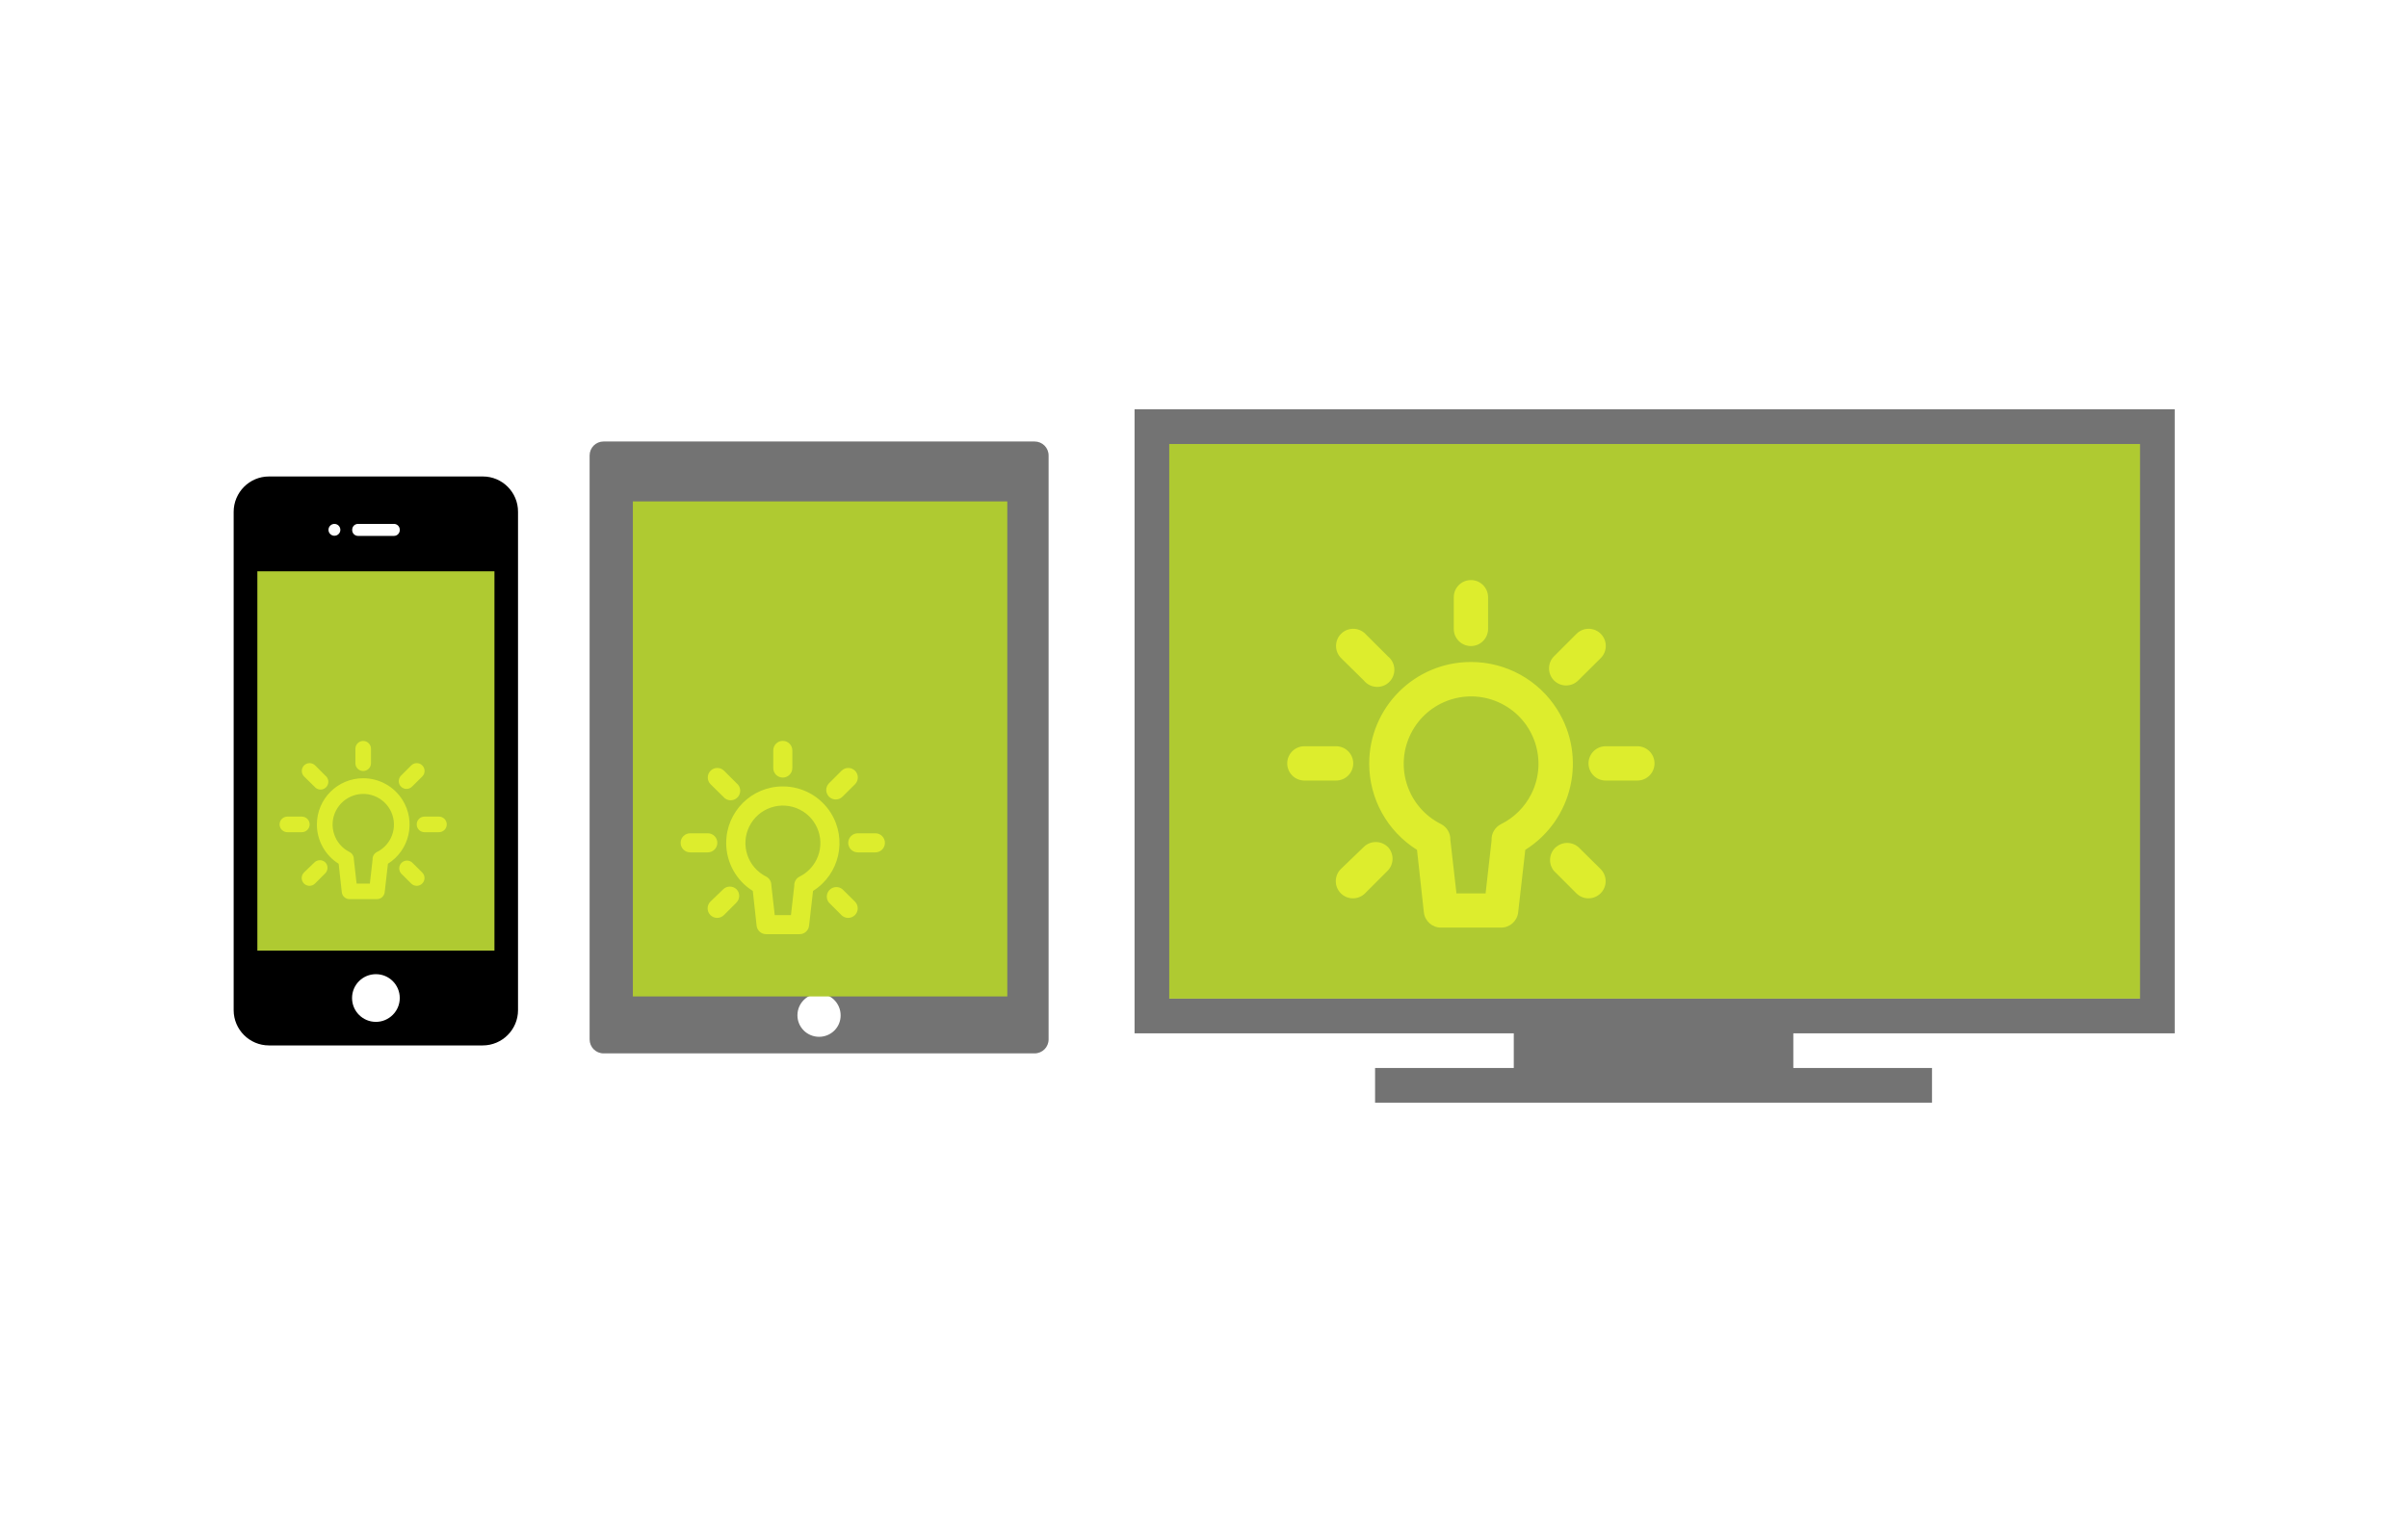
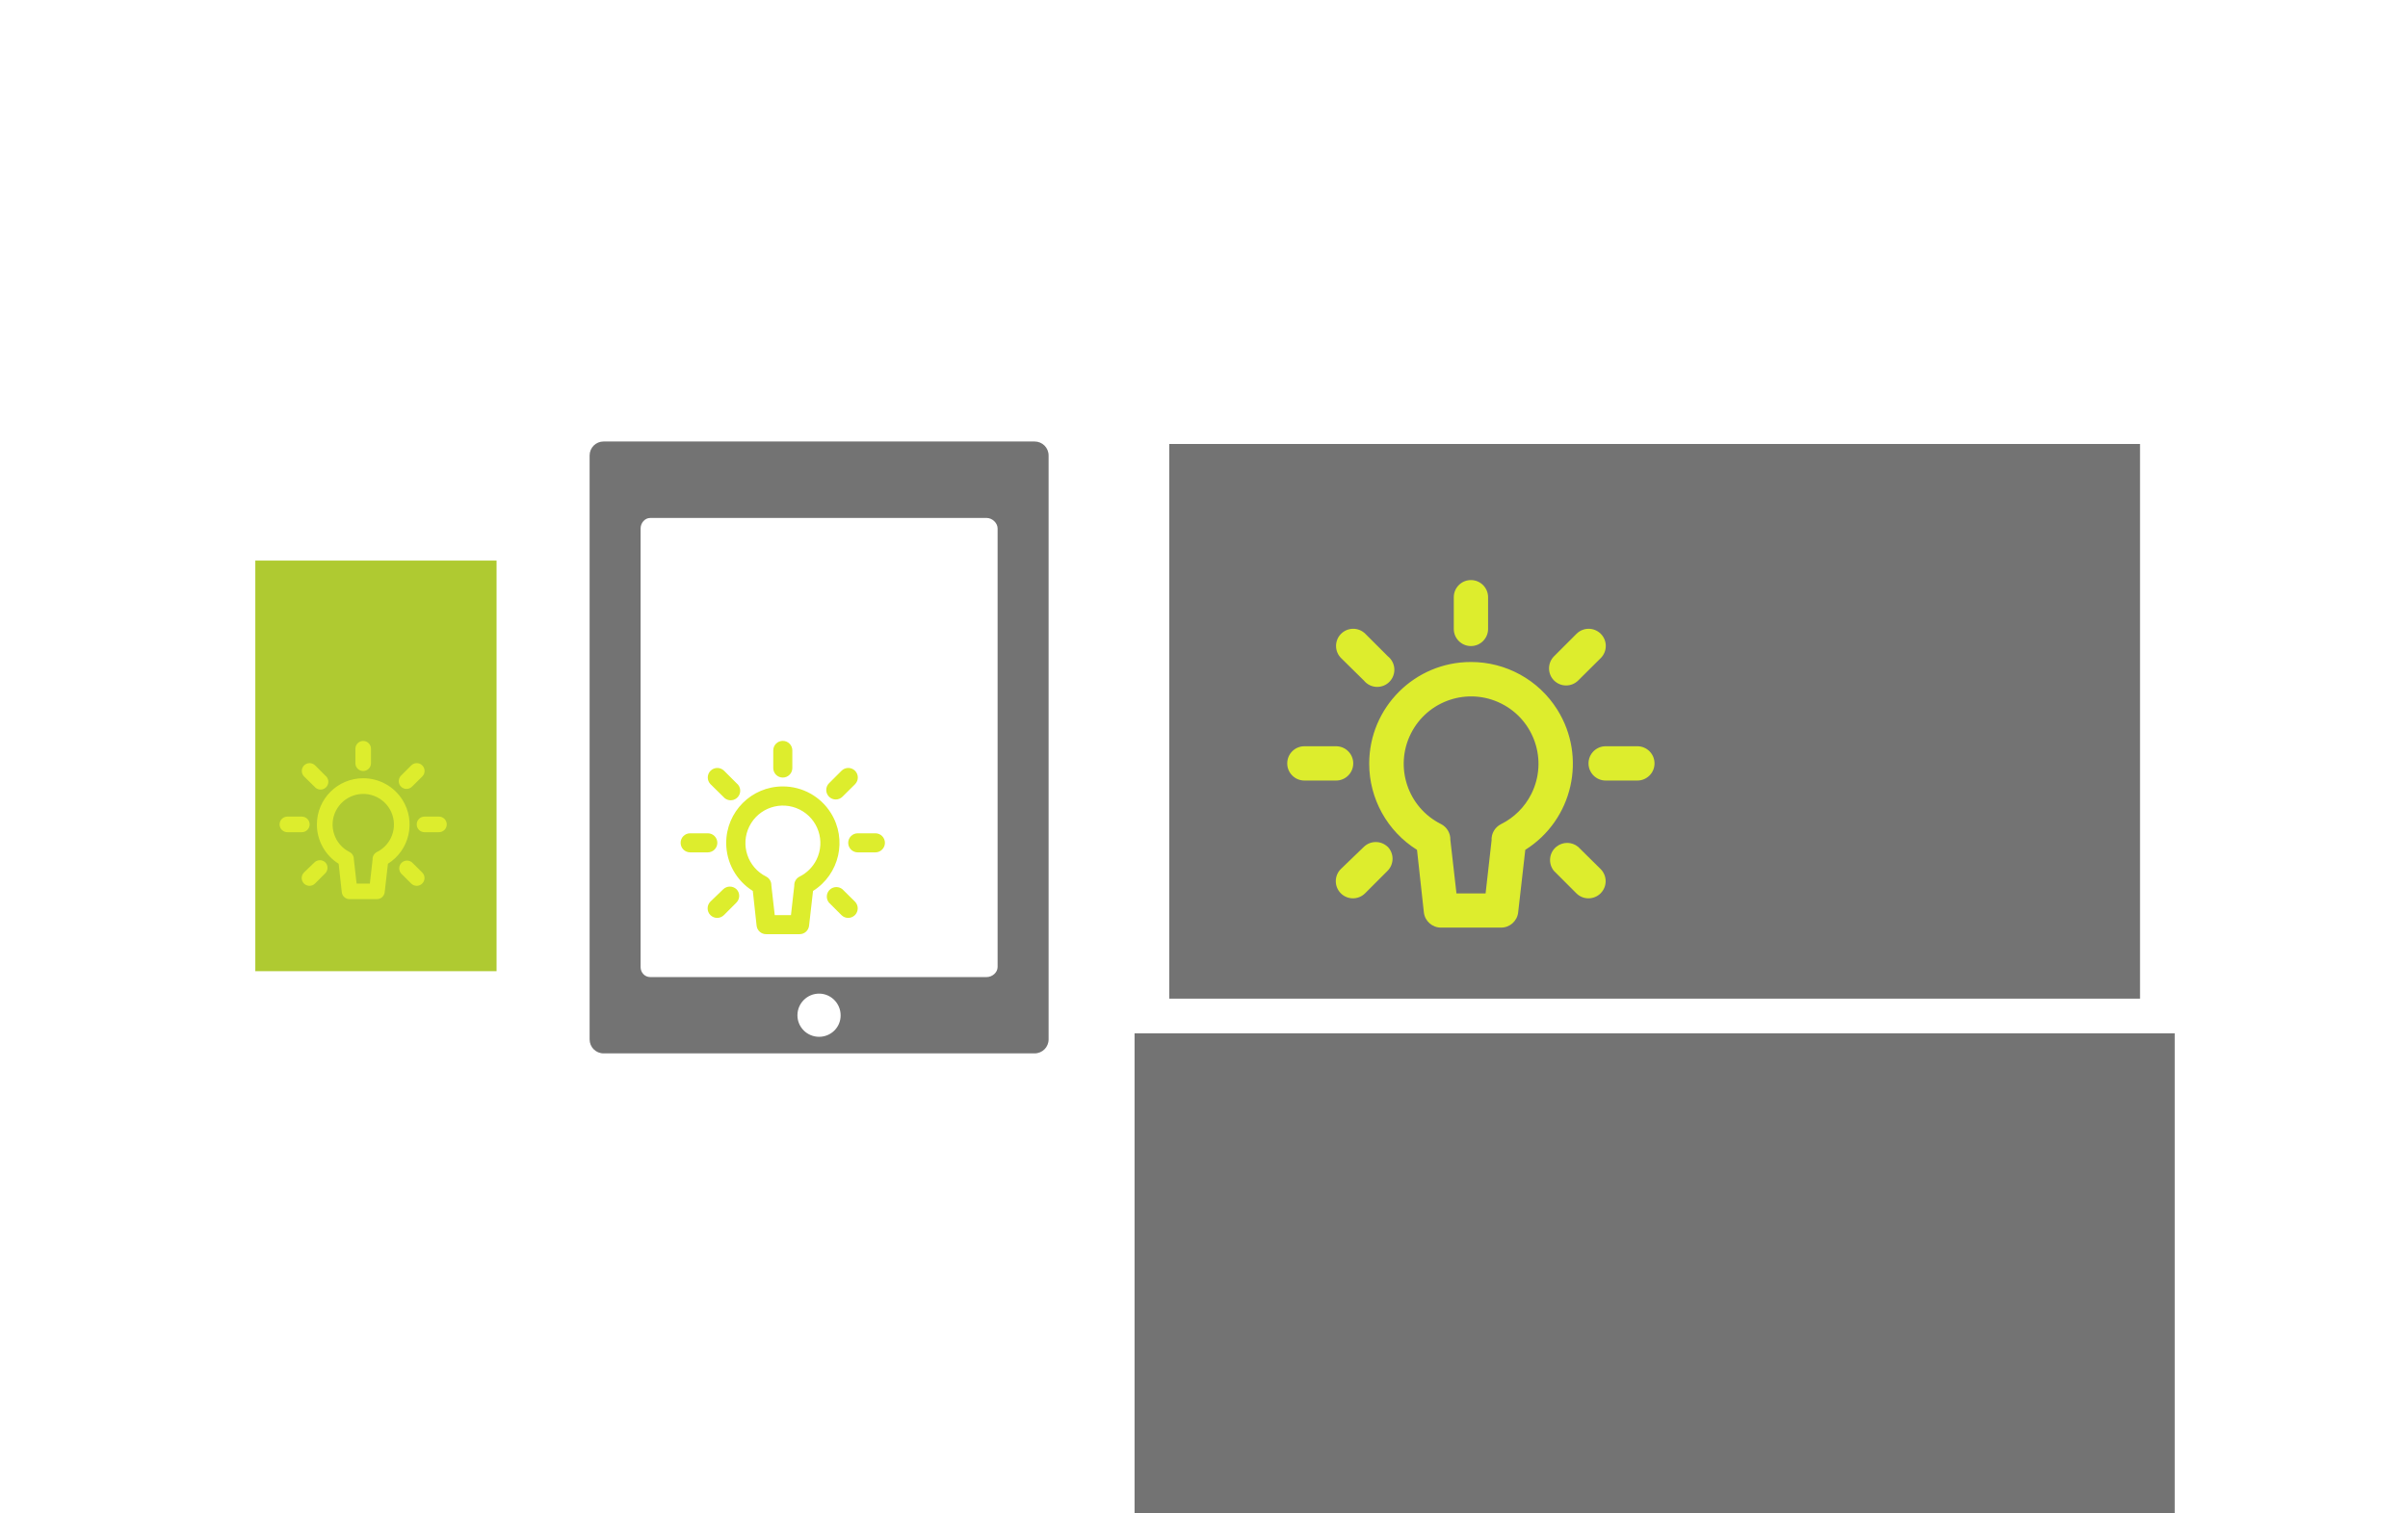
<svg xmlns="http://www.w3.org/2000/svg" version="1.2" baseProfile="tiny" id="Ebene_1" x="0px" y="0px" width="350px" height="220px" viewBox="0 0 350 220" overflow="inherit" xml:space="preserve">
-   <rect x="168.434" y="62.559" fill="#AFCA31" width="144.957" height="82.612" />
-   <path fill="#737373" d="M316.092,150.211V59.5H164.906v90.711h55.12v5.039h-20.16v5.04h80.949v-5.04h-20.158v-5.039H316.092z   M169.947,64.542h141.104v80.632H169.947V64.542z" />
+   <path fill="#737373" d="M316.092,150.211H164.906v90.711h55.12v5.039h-20.16v5.04h80.949v-5.04h-20.158v-5.039H316.092z   M169.947,64.542h141.104v80.632H169.947V64.542z" />
  <rect x="37.109" y="81.49" fill="#AFCA31" width="35.065" height="59.689" />
  <g>
-     <path d="M70.189,69.264H39.086c-2.821,0-5.124,2.306-5.124,5.149v72.433c0,2.823,2.304,5.125,5.124,5.125h31.082   c2.822,0,5.126-2.304,5.126-5.125V74.415C75.316,71.57,73.01,69.264,70.189,69.264z M51.192,76.997c0-0.451,0.364-0.84,0.841-0.84   h5.233c0.452,0,0.839,0.367,0.839,0.84v0.065c0,0.452-0.367,0.84-0.839,0.84h-5.233c-0.453,0-0.841-0.365-0.841-0.84V76.997z    M48.607,76.157c0.476,0,0.863,0.389,0.863,0.863c0,0.476-0.388,0.862-0.863,0.862c-0.475,0-0.862-0.387-0.862-0.862   C47.745,76.546,48.135,76.157,48.607,76.157z M54.639,148.547c-1.918,0-3.469-1.552-3.469-3.467c0-1.919,1.551-3.467,3.469-3.467   c1.917,0,3.467,1.548,3.467,3.467C58.106,146.995,56.532,148.547,54.639,148.547z M71.868,138.188H37.407V83.05h34.461V138.188   L71.868,138.188z" />
-   </g>
+     </g>
  <path fill="#737373" d="M85.699,66.216v84.873c0,1.134,0.903,2.038,2.038,2.038h62.635c1.135,0,2.041-0.904,2.041-2.038V66.216  c0-1.135-0.906-2.039-2.041-2.039H87.738C86.602,64.177,85.699,65.081,85.699,66.216z M119.055,150.716  c-1.738,0-3.149-1.391-3.149-3.127c0-1.735,1.413-3.15,3.149-3.15c1.713,0,3.128,1.412,3.128,3.15  C122.203,149.325,120.792,150.716,119.055,150.716z M93.111,76.822c0-0.811,0.625-1.527,1.39-1.527h48.922  c0.788,0,1.578,0.717,1.578,1.527v63.747c0,0.812-0.79,1.463-1.578,1.463H94.501c-0.787,0-1.39-0.65-1.39-1.463V76.822z" />
-   <rect x="91.989" y="72.889" fill="#AFCA31" width="54.422" height="71.96" />
  <path fill="#DDED2D" d="M52.789,113.132c-3.713-0.002-6.728,3.006-6.729,6.72c-0.002,2.322,1.193,4.48,3.163,5.71l0.454,4.138  c0.066,0.576,0.554,1.008,1.133,1.005h3.969c0.579,0.003,1.068-0.429,1.134-1.005l0.471-4.138c3.146-1.979,4.094-6.134,2.116-9.28  C57.266,114.317,55.108,113.128,52.789,113.132z M54.779,123.859c-0.403,0.204-0.649,0.627-0.624,1.079l-0.395,3.503h-1.928  l-0.404-3.543c0.014-0.438-0.227-0.844-0.618-1.042c-2.202-1.102-3.096-3.776-1.997-5.979s3.776-3.097,5.979-1.997  c2.203,1.1,3.095,3.775,1.997,5.978C56.356,122.727,55.65,123.431,54.779,123.859z M51.656,110.944v-2.098  c0-0.627,0.507-1.135,1.133-1.135s1.134,0.507,1.134,1.135v2.098c0,0.626-0.508,1.134-1.134,1.134S51.656,111.57,51.656,110.944z   M44.199,112.873c-0.443-0.443-0.443-1.163,0-1.607c0.442-0.443,1.163-0.442,1.606,0l0,0l1.485,1.486  c0.493,0.386,0.58,1.099,0.194,1.592s-1.099,0.581-1.592,0.194c-0.067-0.053-0.129-0.114-0.185-0.183L44.199,112.873z   M43.87,120.975h-2.097c-0.628,0-1.134-0.507-1.134-1.135c0-0.626,0.507-1.134,1.134-1.134h2.097c0.627,0,1.135,0.508,1.135,1.134  C45.005,120.468,44.497,120.975,43.87,120.975z M47.274,125.346c0.441,0.442,0.441,1.16,0,1.604v0.001l-1.486,1.485  c-0.444,0.443-1.162,0.443-1.605,0c-0.442-0.443-0.442-1.161,0-1.604l1.524-1.469c0.441-0.424,1.138-0.424,1.578,0L47.274,125.346z   M61.369,126.831c0.443,0.442,0.443,1.161,0,1.604c-0.443,0.443-1.161,0.443-1.605,0l-1.486-1.485  c-0.395-0.486-0.321-1.2,0.166-1.595c0.42-0.342,1.024-0.339,1.44,0.007L61.369,126.831z M64.935,119.84  c0,0.628-0.508,1.135-1.134,1.135h-2.098c-0.626,0-1.133-0.507-1.133-1.135c0-0.626,0.507-1.134,1.133-1.134h2.098  C64.427,118.706,64.935,119.214,64.935,119.84z M58.29,114.355c-0.443-0.441-0.443-1.16-0.001-1.604c0,0,0,0,0.001,0l1.485-1.486  c0.443-0.442,1.162-0.442,1.605,0c0.442,0.443,0.442,1.163,0,1.607l-1.497,1.482C59.442,114.793,58.732,114.793,58.29,114.355z" />
  <path fill="#DDED2D" d="M213.798,96.233c-8.161-0.006-14.781,6.604-14.786,14.764c-0.004,5.102,2.622,9.843,6.949,12.544  l0.997,9.094c0.146,1.264,1.22,2.214,2.491,2.206h8.721c1.272,0.009,2.346-0.94,2.492-2.206l1.036-9.094  c6.911-4.347,8.993-13.474,4.648-20.388C223.636,98.837,218.893,96.224,213.798,96.233z M218.17,119.804  c-0.887,0.445-1.428,1.375-1.371,2.367l-0.869,7.699h-4.235l-0.888-7.788c0.028-0.961-0.5-1.854-1.357-2.291  c-4.838-2.414-6.804-8.295-4.389-13.134s8.296-6.805,13.135-4.389c4.84,2.415,6.803,8.294,4.389,13.134  C221.631,117.312,220.081,118.857,218.17,119.804z M211.306,91.425v-4.609c0-1.377,1.114-2.493,2.492-2.493  c1.375,0,2.493,1.116,2.493,2.493v4.609c0,1.375-1.117,2.491-2.493,2.491C212.421,93.916,211.306,92.801,211.306,91.425z   M194.923,95.661c-0.973-0.973-0.973-2.553,0-3.526c0.975-0.973,2.555-0.973,3.527,0l0,0l3.265,3.263  c1.082,0.849,1.272,2.415,0.424,3.5c-0.849,1.082-2.414,1.273-3.498,0.423c-0.147-0.115-0.283-0.249-0.404-0.396L194.923,95.661z   M194.2,113.464h-4.609c-1.378,0-2.493-1.116-2.493-2.491c0-1.378,1.114-2.493,2.493-2.493h4.609c1.376,0,2.492,1.116,2.492,2.493  C196.693,112.348,195.576,113.464,194.2,113.464z M201.677,123.068c0.972,0.972,0.973,2.55,0,3.523v0.001l-3.265,3.265  c-0.975,0.974-2.554,0.974-3.526,0s-0.973-2.552,0-3.525l3.351-3.227c0.965-0.933,2.496-0.933,3.464,0L201.677,123.068z   M232.649,126.332c0.973,0.974,0.973,2.552,0,3.525c-0.975,0.974-2.554,0.974-3.528,0l-3.265-3.265  c-0.866-1.067-0.706-2.636,0.362-3.504c0.923-0.752,2.249-0.744,3.166,0.017L232.649,126.332z M240.483,110.973  c0,1.375-1.115,2.491-2.493,2.491h-4.608c-1.378,0-2.493-1.116-2.493-2.491c0-1.378,1.115-2.493,2.493-2.493h4.608  C239.367,108.48,240.483,109.596,240.483,110.973z M225.883,98.924c-0.976-0.973-0.976-2.551-0.003-3.524c0,0,0,0,0.003-0.002  l3.263-3.263c0.974-0.973,2.552-0.973,3.524,0s0.973,2.552,0,3.526l-3.286,3.263C228.412,99.883,226.853,99.883,225.883,98.924z" />
  <path fill="#DDED2D" d="M113.779,114.321c-4.541-0.004-8.222,3.674-8.225,8.213c-0.002,2.838,1.458,5.475,3.866,6.979l0.553,5.058  c0.082,0.702,0.679,1.232,1.387,1.226h4.851c0.708,0.007,1.305-0.523,1.386-1.226l0.576-5.058c3.845-2.418,5.003-7.496,2.586-11.342  C119.251,115.77,116.612,114.316,113.779,114.321z M116.211,127.433c-0.494,0.247-0.794,0.764-0.763,1.317l-0.484,4.282h-2.356  l-0.493-4.33c0.016-0.535-0.278-1.033-0.755-1.276c-2.69-1.342-3.784-4.614-2.44-7.305c1.343-2.693,4.614-3.785,7.306-2.442  c2.692,1.344,3.783,4.614,2.441,7.306C118.136,126.047,117.274,126.905,116.211,127.433z M112.392,111.647v-2.563  c0-0.766,0.62-1.386,1.386-1.386c0.766,0,1.386,0.62,1.386,1.386v2.563c0,0.765-0.62,1.385-1.386,1.385  C113.012,113.032,112.392,112.412,112.392,111.647z M103.28,114.003c-0.541-0.542-0.541-1.42,0-1.962  c0.542-0.541,1.421-0.541,1.962,0l0,0l1.816,1.815c0.603,0.473,0.708,1.345,0.235,1.947c-0.472,0.602-1.343,0.708-1.946,0.235  c-0.083-0.064-0.157-0.139-0.225-0.221L103.28,114.003z M102.878,123.905h-2.564c-0.767,0-1.386-0.62-1.386-1.387  c0-0.766,0.619-1.385,1.386-1.385h2.563c0.765,0,1.386,0.619,1.386,1.385C104.263,123.285,103.642,123.905,102.878,123.905z   M107.037,129.249c0.539,0.541,0.542,1.417,0,1.958v0.002l-1.816,1.816c-0.542,0.542-1.42,0.542-1.962,0  c-0.541-0.542-0.541-1.42,0-1.962l1.863-1.795c0.538-0.518,1.39-0.518,1.928,0L107.037,129.249z M124.263,131.063  c0.542,0.542,0.542,1.42,0,1.962c-0.543,0.542-1.419,0.542-1.961,0l-1.816-1.816c-0.481-0.593-0.392-1.467,0.202-1.948  c0.514-0.418,1.252-0.415,1.762,0.008L124.263,131.063z M128.622,122.519c0,0.766-0.62,1.387-1.386,1.387h-2.564  c-0.766,0-1.386-0.62-1.386-1.387c0-0.766,0.62-1.385,1.386-1.385h2.564C128.002,121.134,128.622,121.754,128.622,122.519z   M120.501,115.818c-0.542-0.541-0.542-1.42-0.001-1.962c0,0,0,0,0.001,0l1.815-1.815c0.542-0.541,1.42-0.541,1.961,0  c0.542,0.542,0.542,1.42,0,1.962l-1.828,1.814C121.908,116.352,121.04,116.352,120.501,115.818z" />
</svg>